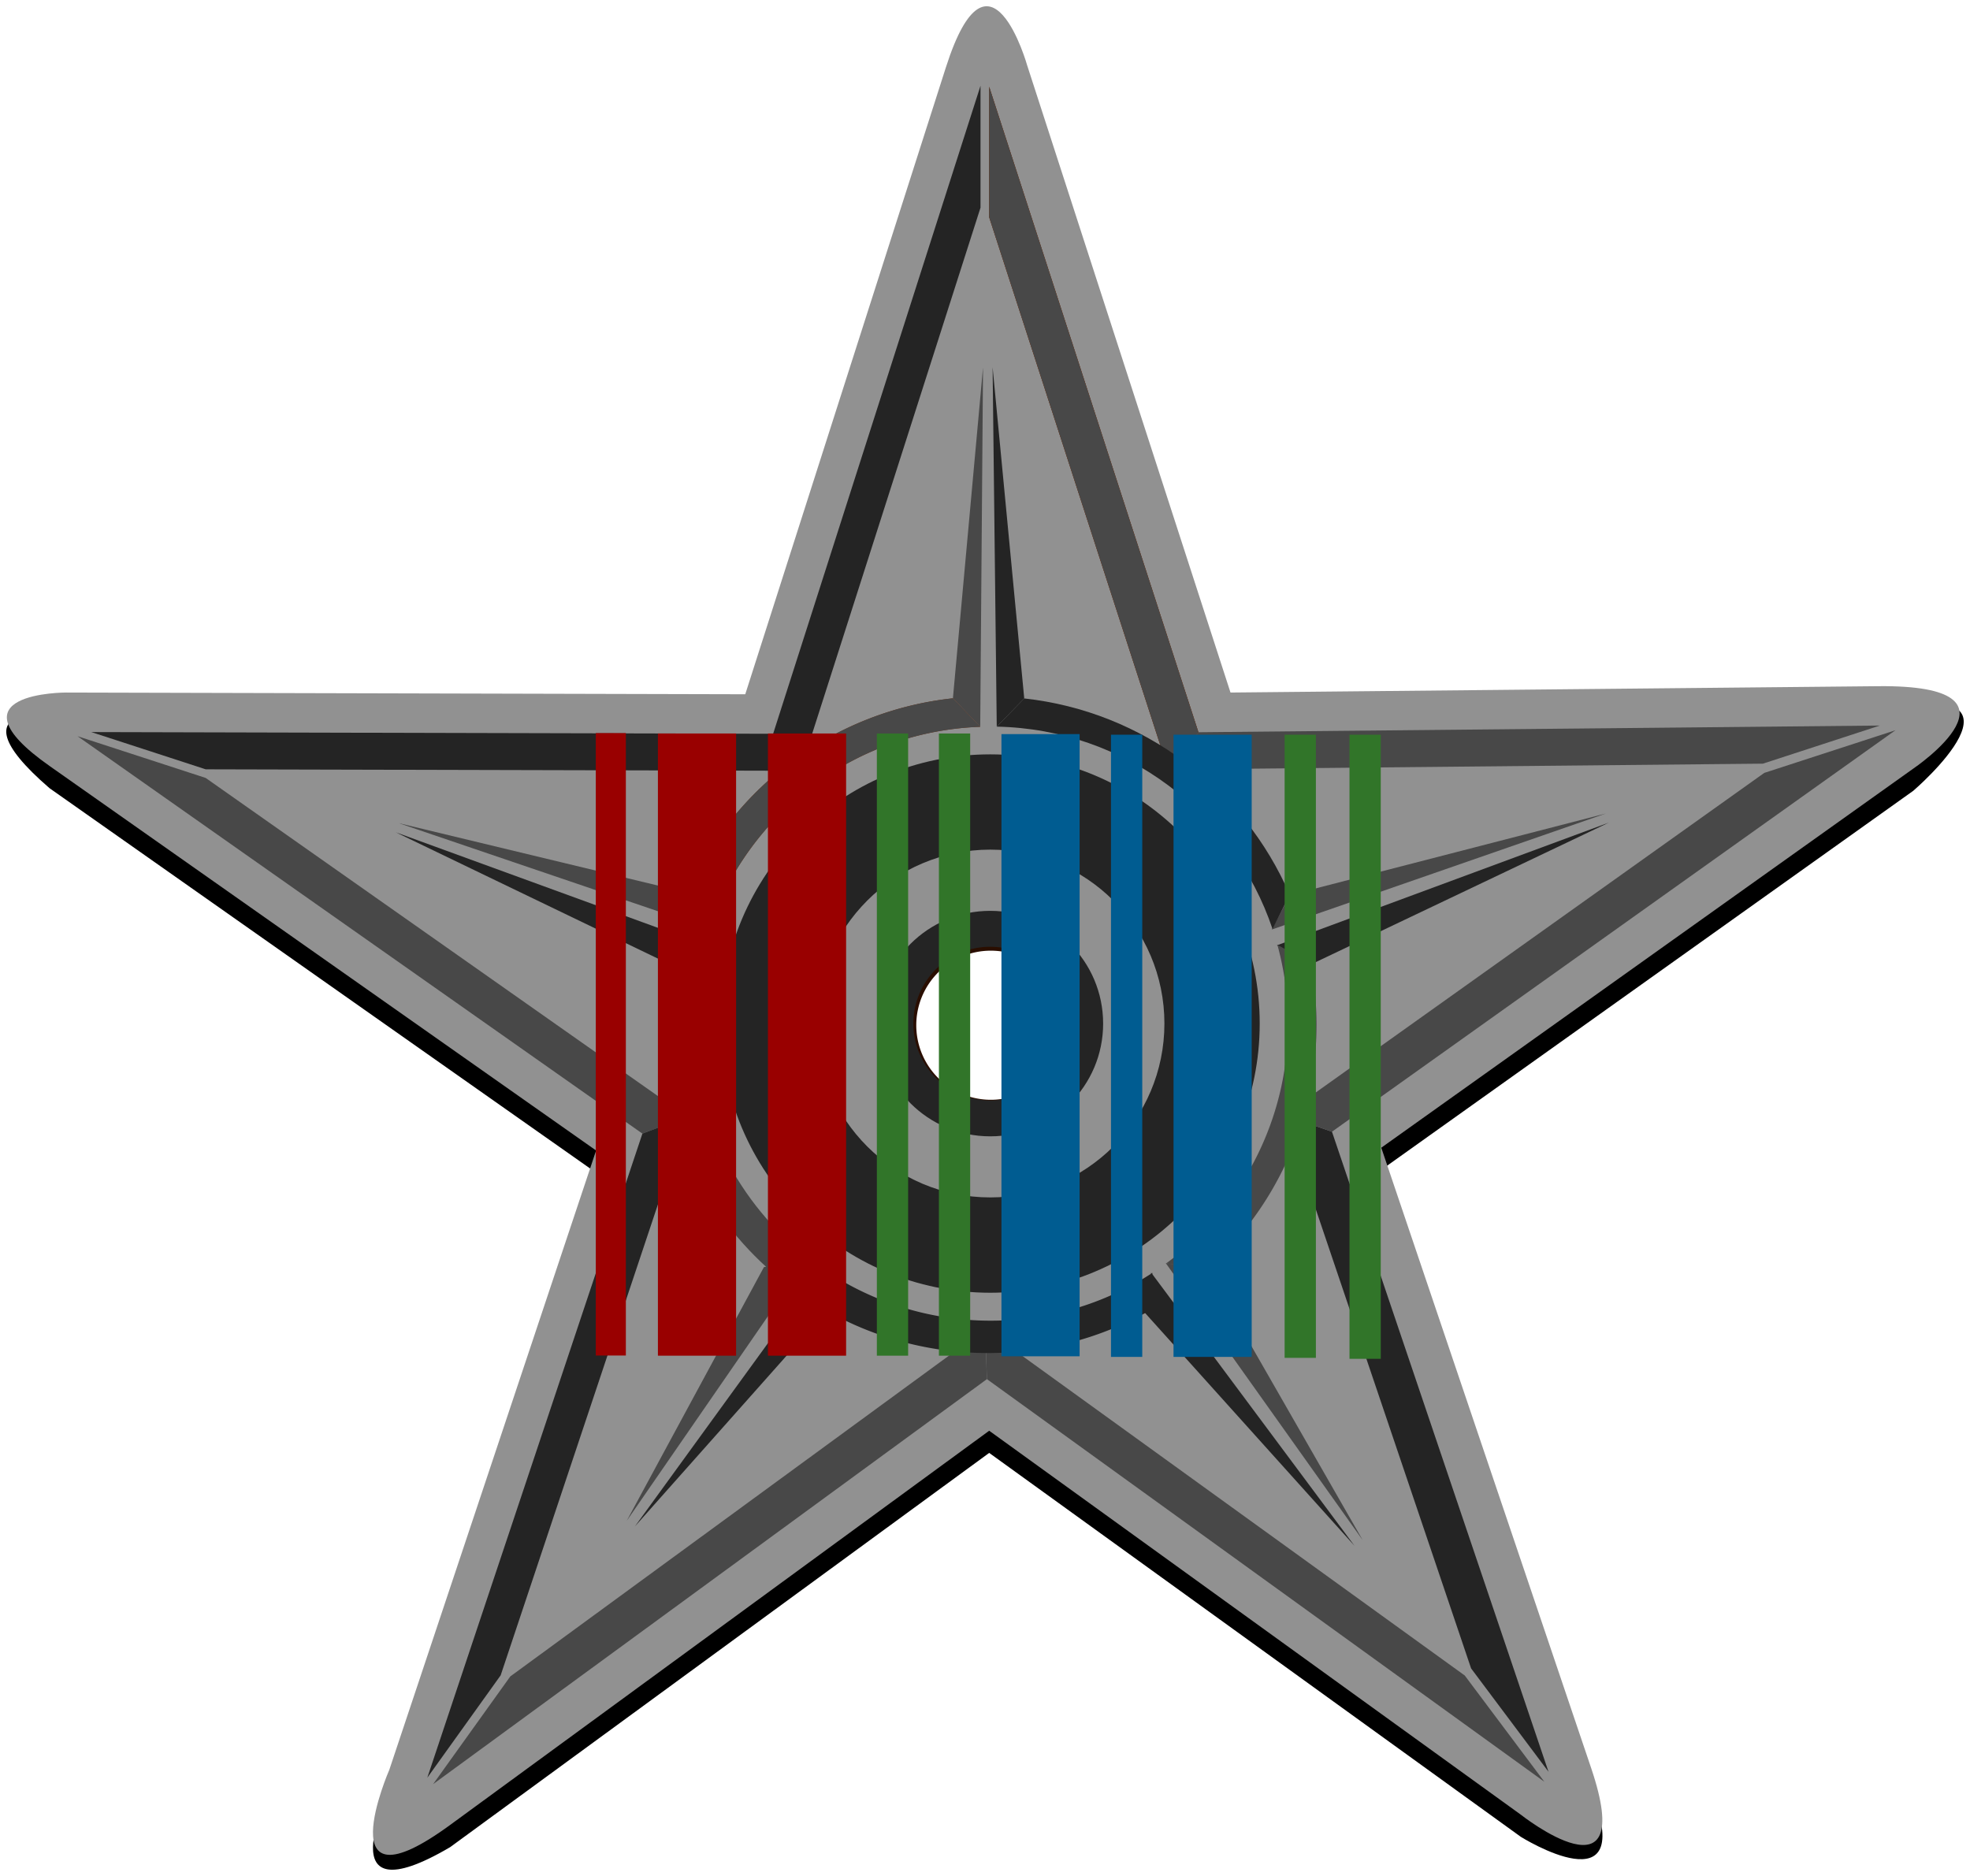
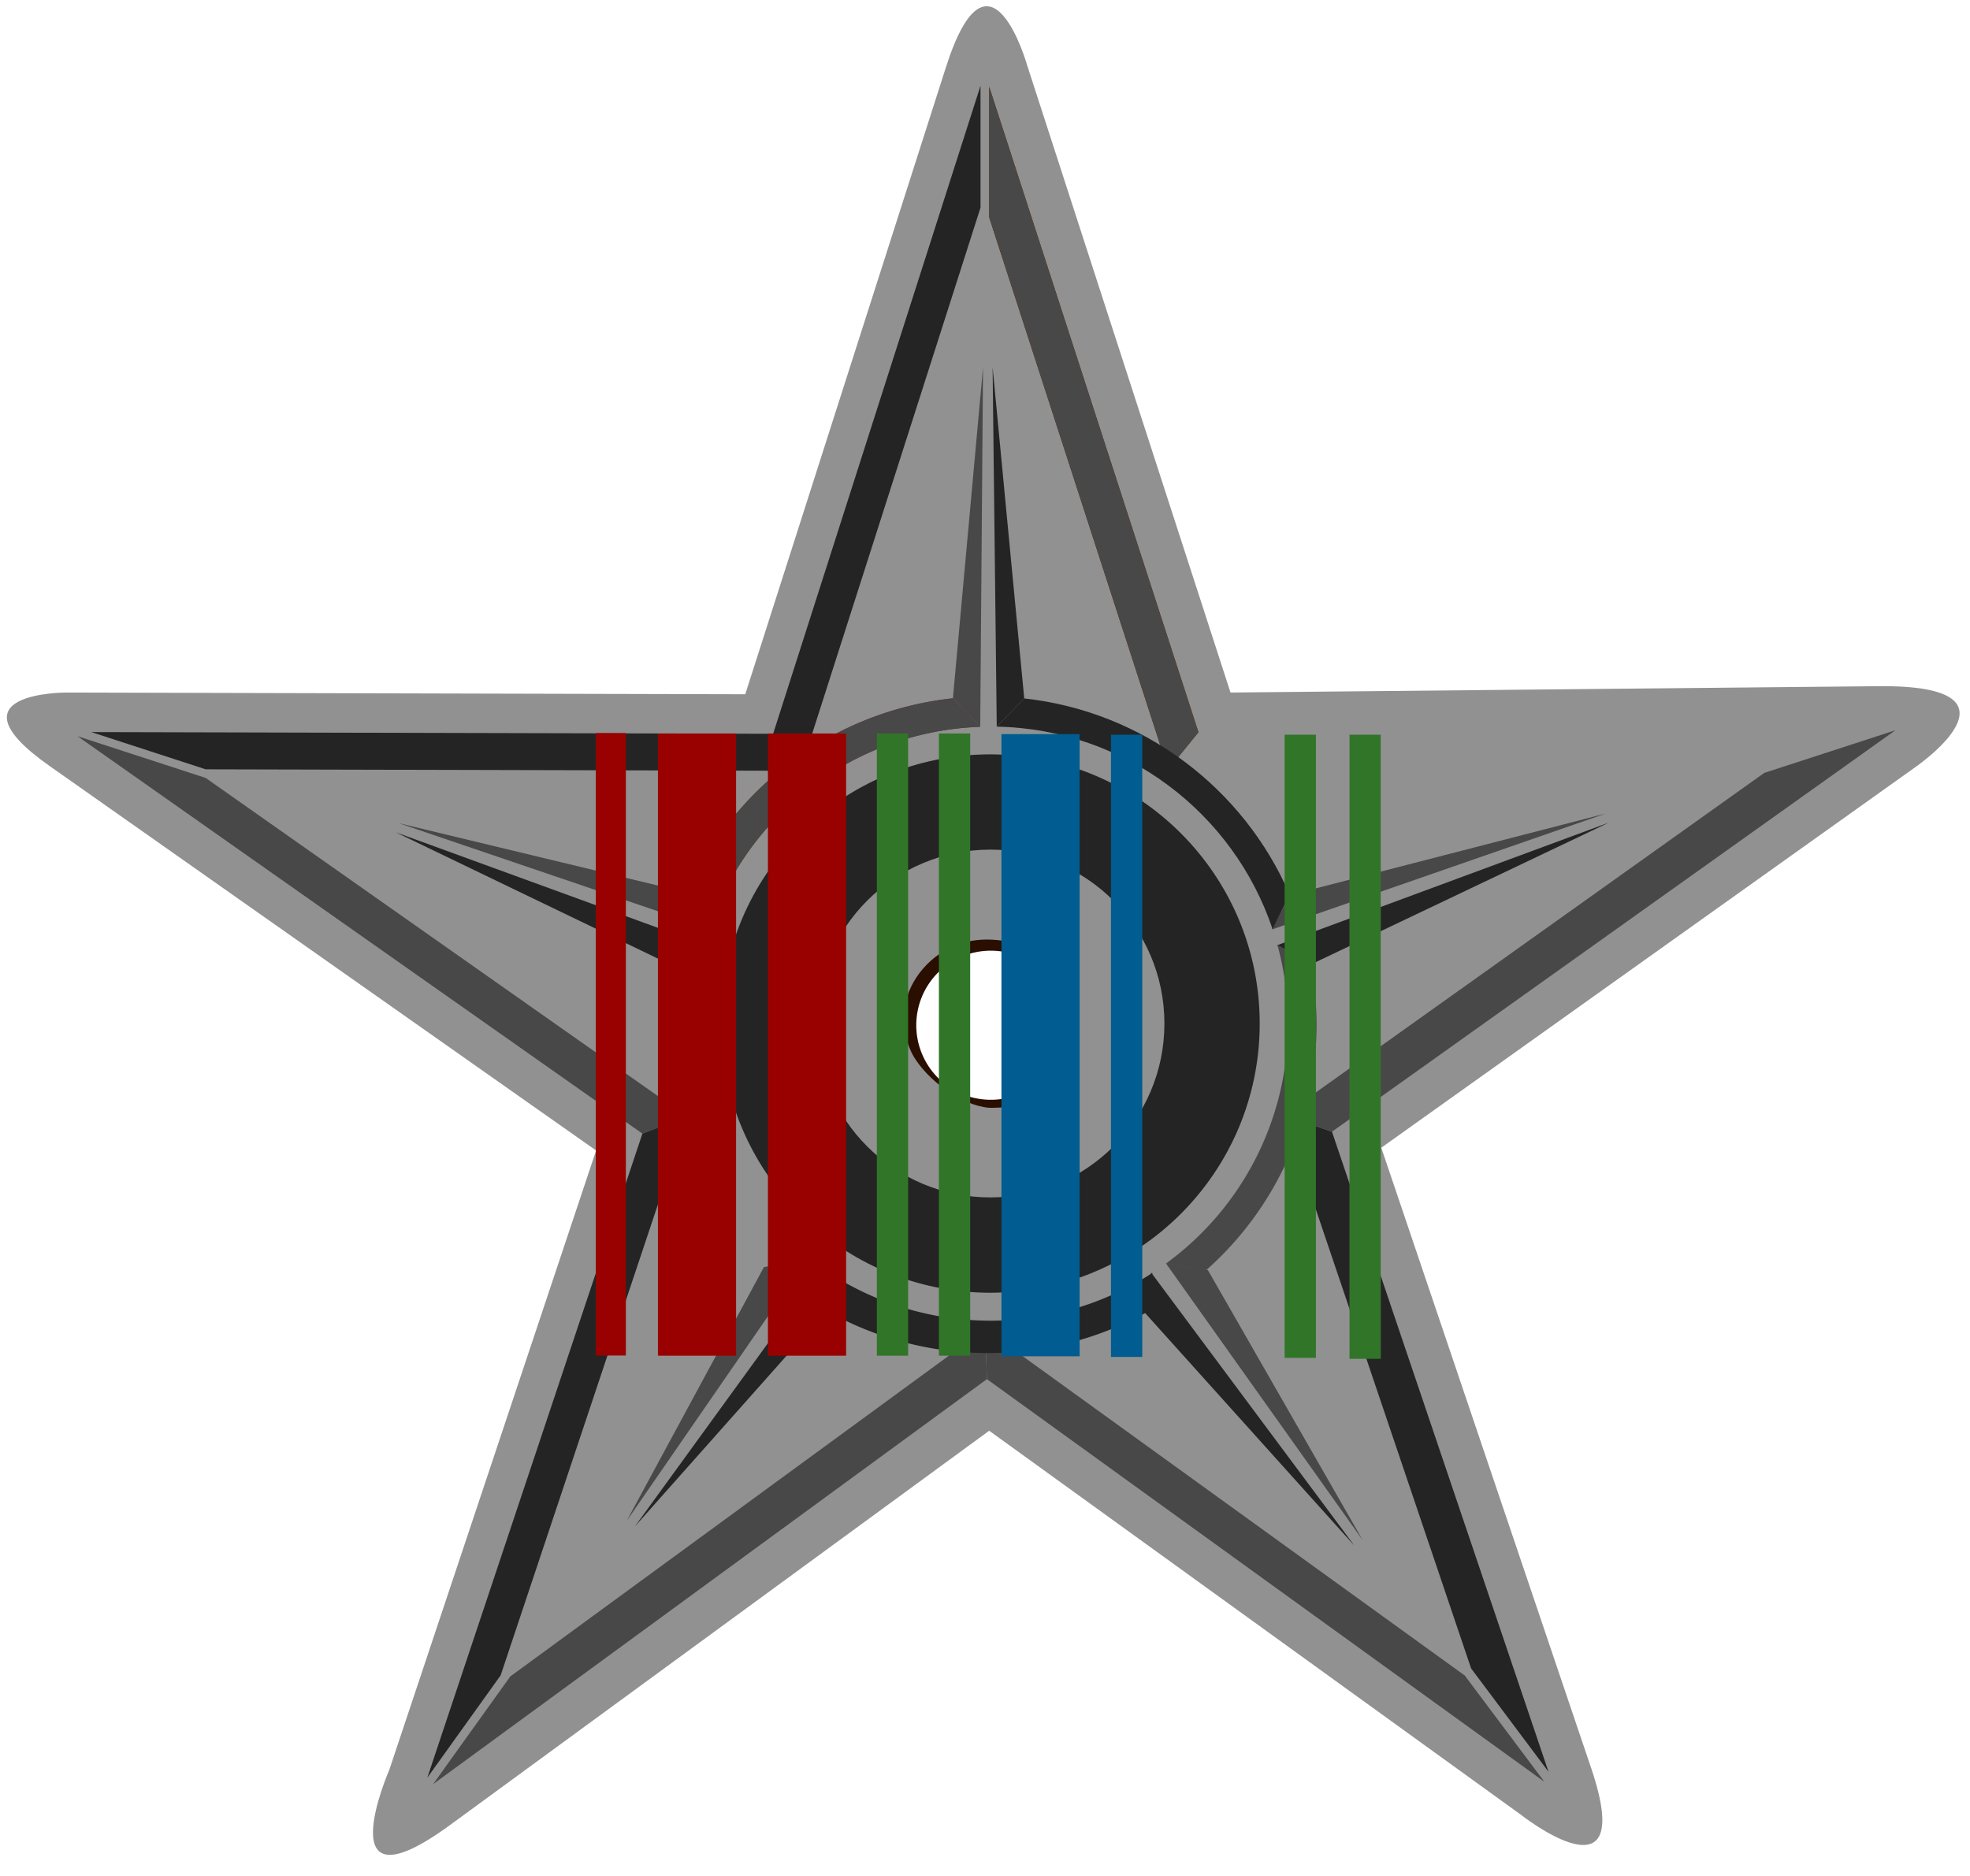
<svg xmlns="http://www.w3.org/2000/svg" xmlns:xlink="http://www.w3.org/1999/xlink" width="630" height="600">
  <rect id="backgroundrect" width="100%" height="100%" x="0" y="0" fill="none" stroke="none" class="" style="" />
  <linearGradient id="a" x1="1316.3" x2="1358" y1="48.46" y2="-11.55" xlink:href="#b" />
  <linearGradient id="b" gradientUnits="userSpaceOnUse">
    <stop stop-color="#541c00" offset="0" />
    <stop stop-color="#863f19" offset="1" />
  </linearGradient>
  <linearGradient id="c" x1="715.13" x2="698.6" y1="64.31" y2="95.08" xlink:href="#d" />
  <linearGradient id="d" gradientUnits="userSpaceOnUse">
    <stop stop-color="#501b00" offset="0" />
    <stop stop-color="#7d350e" offset="1" />
  </linearGradient>
  <linearGradient id="e" x1="1391" x2="1399.5" y1="38.36" y2="53.7" xlink:href="#b" />
  <linearGradient id="f" x1="781.93" x2="803.35" y1="492.38" y2="512.94" xlink:href="#b" />
  <linearGradient id="g" x1="284.55" x2="817.01" y1="-143.24" y2="-101.51" xlink:href="#d" />
  <linearGradient id="h" x1="893.21" x2="927.48" y1="-418.62" y2="-408.84" xlink:href="#b" />
  <linearGradient id="i" x1="1643.5" x2="1645.1" y1="-138.08" y2="-105.39" xlink:href="#b" />
  <linearGradient id="j" x1="613.42" x2="659.64" y1="465.83" y2="480.78" xlink:href="#b" />
  <linearGradient id="k" x1="1013.6" x2="1043.1" y1="-276.37" y2="-276.37" xlink:href="#b" />
  <linearGradient id="l" x1="1095.7" x2="1125.8" y1="-127.61" y2="-168.45" xlink:href="#d" />
  <linearGradient id="m" x1="712.1" x2="811.04" y1="74.96" y2="385.72" xlink:href="#d" />
  <radialGradient id="n" cx="1016.7" cy="1101.8" r="267.14" gradientUnits="userSpaceOnUse">
    <stop stop-color="#fff" offset="0" />
    <stop stop-color="#461800" offset=".65" />
    <stop stop-color="#763210" offset=".72" />
    <stop stop-color="#985432" offset=".83" />
    <stop stop-color="#844320" offset=".88" />
    <stop stop-color="#461800" offset="1" />
  </radialGradient>
  <linearGradient id="o" x1="937.63" x2="1010.7" y1="66.63" y2="153.65" gradientTransform="matrix(.944 0 0 .999 59.42 5.84)" xlink:href="#d" />
  <g class="currentLayer" style="">
    <title>Layer 1</title>
    <path d="m316.85 292.92a34.98 34.98 0 0 0 0 69.94c19.33 0 35.01-15.65 35.01-34.96a35 35 0 0 0-35.01-34.98zm0 11.14c13.17 0 23.87 10.67 23.87 23.84a23.85 23.85 0 0 1-47.7 0 23.84 23.84 0 0 1 23.83-23.84z" fill="#2a0e00" id="svg_1" class="" />
-     <path d="m21.11 228.61s-39.24-5.85-5.26 23.49l174.78 122.97-66.12 198.05s-20.44 41.1 19.45 17.66l172.38-126.09 170.01 122.79s37.69 23.6 22.5-14.88l-67.12-198.44 170.12-121.23s42.88-36.7-11.12-26.36c-209.13 192.61-400.56 172.16-579.6 2.03z" fill="#000000" id="svg_2" class="" fill-opacity="1" />
    <path d="m302.53 21.43-64.2 200.62-217.22-.55s-38.8-.11-5.26 23.49l174.78 122.98-66.12 198.05s-20.44 46.83 19.45 17.66l172.38-126.08 170.01 122.8s37.58 29.71 22.5-14.9l-67.12-198.42 170.12-121.24s39.84-26.87-11.12-26.37l-207.22 2.03-65-200.52s-12.07-43-25.98.46zm12.97 279.07c4.07 0 7.8.65 11.43 2.2 12.27 5.23 20.68 22.92 16.06 34.97-3.18 8.26-11.86 15.11-21.13 16.4-1.16.16-4.68.3-5.6.23-9.08-.8-19.57-8.94-23.98-16.24-2.1-3.48-3.24-8.33-3.23-12.6 0-9.1 5.93-17.88 14.57-22.24 3.63-1.81 7.5-2.68 11.88-2.72z" fill="#919191" id="svg_3" class="" fill-opacity="1" />
    <path d="m406.712,297.298 l106.859,-37.116 l-101.08,26.096 " fill="#484848" id="svg_4" class="" fill-opacity="1" />
    <path d="m219.7 285.47-92.16-22.19 99.5 33.82" fill="#484848" id="svg_5" class="" fill-opacity="1" />
    <path d="m244.3 405.27-43.89 81.17 58.03-84.08" fill="#484848" id="svg_6" class="" fill-opacity="1" />
    <path d="m225.383,302.217 l-98.817,-36.021 l85.778,41.337 " fill="#242424" id="svg_7" class="" fill-opacity="1" />
    <path d="m372.8 403.98 62.98 88.61-49.52-86.39" fill="#484848" id="svg_8" class="" fill-opacity="1" />
    <path d="m419.638,308.26 l94.857,-45.158 l-106.141,39.251 " fill="#242424" id="svg_9" class="" fill-opacity="1" />
    <path d="m365.99 419.72 67.19 74.7-65.04-87.39" fill="#242424" id="svg_10" class="" fill-opacity="1" />
    <path d="m263.046,405.545 l-60.033,82.696 l61.428,-69.158 " fill="#242424" id="svg_11" class="" fill-opacity="1" />
    <path d="m247.244,234.69 l-218.058,-0.546 l36.599,11.911 l190.148,0.472 " fill="#242424" id="svg_12" class="" fill-opacity="1" />
    <path d="m255.933,246.527 l57.632,-180.114 v-38.989 l-66.321,207.269 l8.689,11.84 z" fill="#242424" id="svg_13" class="" fill-opacity="1" />
    <path d="m383.25 234.2-66.91-206.43v41.71l57.24 176.62z" fill="#793513" id="svg_14" class="" />
    <path d="m383.25,234.2 l-66.91,-206.43 v41.71 l57.24,176.62 z" fill="#793513" class="" id="svg_38" />
    <path d="m383.25,234.2 l-66.91,-206.43 v41.71 l57.24,176.62 z" fill="#484848" class="" id="svg_39" fill-opacity="1" />
-     <path d="m373.577,246.104 l190.193,-1.857 l37.409,-12.192 l-217.925,2.141 z" fill="#484848" id="svg_15" class="" fill-opacity="1" />
    <path d="m410.61 356.66 59.84 176.95 24.76 33.07-69.25-204.72" fill="#242424" id="svg_16" class="selected" fill-opacity="1" />
    <path d="m425.96 361.96 180.21-128.41-41.96 13.65-153.6 109.46m-190.84.49-154-108.34-40.97-13.34 180.64 127.1" fill="#484848" id="svg_17" class="" fill-opacity="1" />
    <path d="m205.441,362.564 l-68.787,206.006 l23.458,-32.743 l59.66,-178.673 " fill="#242424" id="svg_18" class="" fill-opacity="1" />
    <path d="m315.07 425.1-151.88 111.08-24.68 34.45 177.1-129.53" fill="#484848" id="svg_19" class="" fill-opacity="1" />
    <path d="m315.62 441.1 178.26 128.77-25.45-33.98-153.36-110.79" fill="#484848" id="svg_20" class="" fill-opacity="1" />
    <path d="m327.549,223.385 l-10.116,-105.944 l1.325,114.964 " fill="#242424" id="svg_21" class="" fill-opacity="1" />
    <path d="m313.47 232.46.9-114.97-9.63 105.85" fill="#484848" id="svg_22" class="" fill-opacity="1" />
    <path d="m304.74 223.34a105.15 105.15 0 0 0-84.94 62.01l6.95 11.63a95.1 95.1 0 0 1 86.72-64.52z" fill="#763210" id="svg_23" class="" />
    <path d="m304.74,223.34 a105.15,105.15 0 0 0 -84.94,62.01 l6.95,11.63 a95.1,95.1 0 0 1 86.72,-64.52 z" fill="#484848" class="" id="svg_40" fill-opacity="1" />
    <path d="m412.419,286.112 c-14.641,-33.892 -46.669,-58.532 -84.87,-62.727 l-8.791,9.021 c41.077,0.814 75.756,27.672 88.199,64.733 " fill="#242424" id="svg_24" class="" fill-opacity="1" />
    <path d="m385.7 406.28a104.75 104.75 0 0 0 35.32-78.52c0-6.72-0.65-13.3-1.85-19.66l-10.66-5.9a95.25 95.25 0 0 1 3.4 25.19 94.8 94.8 0 0 1-38.95 76.67z" fill="#484848" id="svg_25" class="" fill-opacity="1" />
-     <path d="m212.853,307.405 c-1.293,6.585 -1.971,13.387 -1.971,20.347 c0,30.74 13.222,58.383 34.287,77.584 l13.361,-2.91 c-22.368,-17.379 -36.76,-44.531 -36.76,-75.042 c0,-8.756 1.186,-17.237 3.406,-25.289 z" fill="#484848" id="svg_26" class="" fill-opacity="1" />
    <path d="m316.69,241.27 c-47.57,0 -86.14,38.546 -86.14,86.091 c0,47.541 38.569,86.104 86.14,86.104 c47.574,0 86.162,-38.563 86.162,-86.104 c0,-47.544 -38.589,-86.091 -86.162,-86.091 zm0,30.472 c30.735,0 55.686,24.904 55.686,55.619 s-24.95,55.615 -55.686,55.615 c-30.729,0 -55.65,-24.901 -55.65,-55.615 s24.921,-55.619 55.65,-55.619 z" fill="#242424" id="svg_27" class="" fill-opacity="1" />
    <path d="m264.2 419.15a104.67 104.67 0 0 0 51.75 13.6c18.35 0 35.58-4.7 50.58-12.95l2.03-12.7a94.69 94.69 0 0 1-51.74 15.3 94.64 94.64 0 0 1-53.94-16.79z" fill="#242424" id="svg_28" class="" fill-opacity="1" />
-     <path d="m316.677,291.32 c-19.919,0 -36.069,16.148 -36.069,36.066 c0,19.914 16.15,36.056 36.069,36.056 c19.925,0 36.103,-16.139 36.103,-36.056 s-16.178,-36.066 -36.103,-36.066 zm0,11.488 c13.596,0 24.607,11.004 24.607,24.578 s-11.011,24.578 -24.607,24.578 c-13.575,0 -24.583,-11.004 -24.583,-24.578 s11.011,-24.578 24.583,-24.578 z" fill="#242424" id="svg_29" class="" fill-opacity="1" />
    <rect fill="#990000" stroke-dashoffset="" fill-rule="nonzero" id="svg_30" x="190.535" y="234.469" width="9.612" height="199.075" style="color: rgb(0, 0, 0);" class="" />
    <rect fill="#990000" stroke-dashoffset="" fill-rule="nonzero" id="svg_32" x="210.398" y="234.597" width="25" height="199" style="color: rgb(0, 0, 0);" class="" />
    <rect fill="#005c91" stroke-dashoffset="" fill-rule="nonzero" x="320.26" y="234.791" width="25" height="199" style="color: rgb(0, 0, 0);" class="" id="svg_49" fill-opacity="1" />
-     <rect fill="#005c91" stroke-dashoffset="" fill-rule="nonzero" x="375.288" y="234.985" width="25" height="199" style="color: rgb(0, 0, 0);" class="" fill-opacity="1" id="svg_35" />
    <rect fill="#990000" stroke-dashoffset="" fill-rule="nonzero" x="245.582" y="234.597" width="25" height="199" style="color: rgb(0, 0, 0);" class="" id="svg_47" />
    <rect fill="#317529" stroke-dashoffset="" fill-rule="nonzero" id="svg_33" x="280.416" y="234.597" width="10" height="199" style="color: rgb(49, 117, 41);" class="" />
    <rect fill="#317529" stroke-dashoffset="" fill-rule="nonzero" x="431.563" y="234.985" width="10" height="199.615" style="color: rgb(49, 117, 41);" class="" id="svg_36" />
    <rect fill="#317529" stroke-dashoffset="" fill-rule="nonzero" x="410.818" y="234.985" width="10" height="199.308" style="color: rgb(49, 117, 41);" class="" id="svg_37" />
    <rect fill="#005c91" stroke-dashoffset="" fill-rule="nonzero" x="355.289" y="234.985" width="10" height="199" style="color: rgb(49, 117, 41);" class="" id="svg_31" fill-opacity="1" />
    <rect fill="#317529" stroke-dashoffset="" fill-rule="nonzero" x="300.26" y="234.597" width="10" height="199" style="color: rgb(49, 117, 41);" class="" id="svg_48" />
  </g>
</svg>